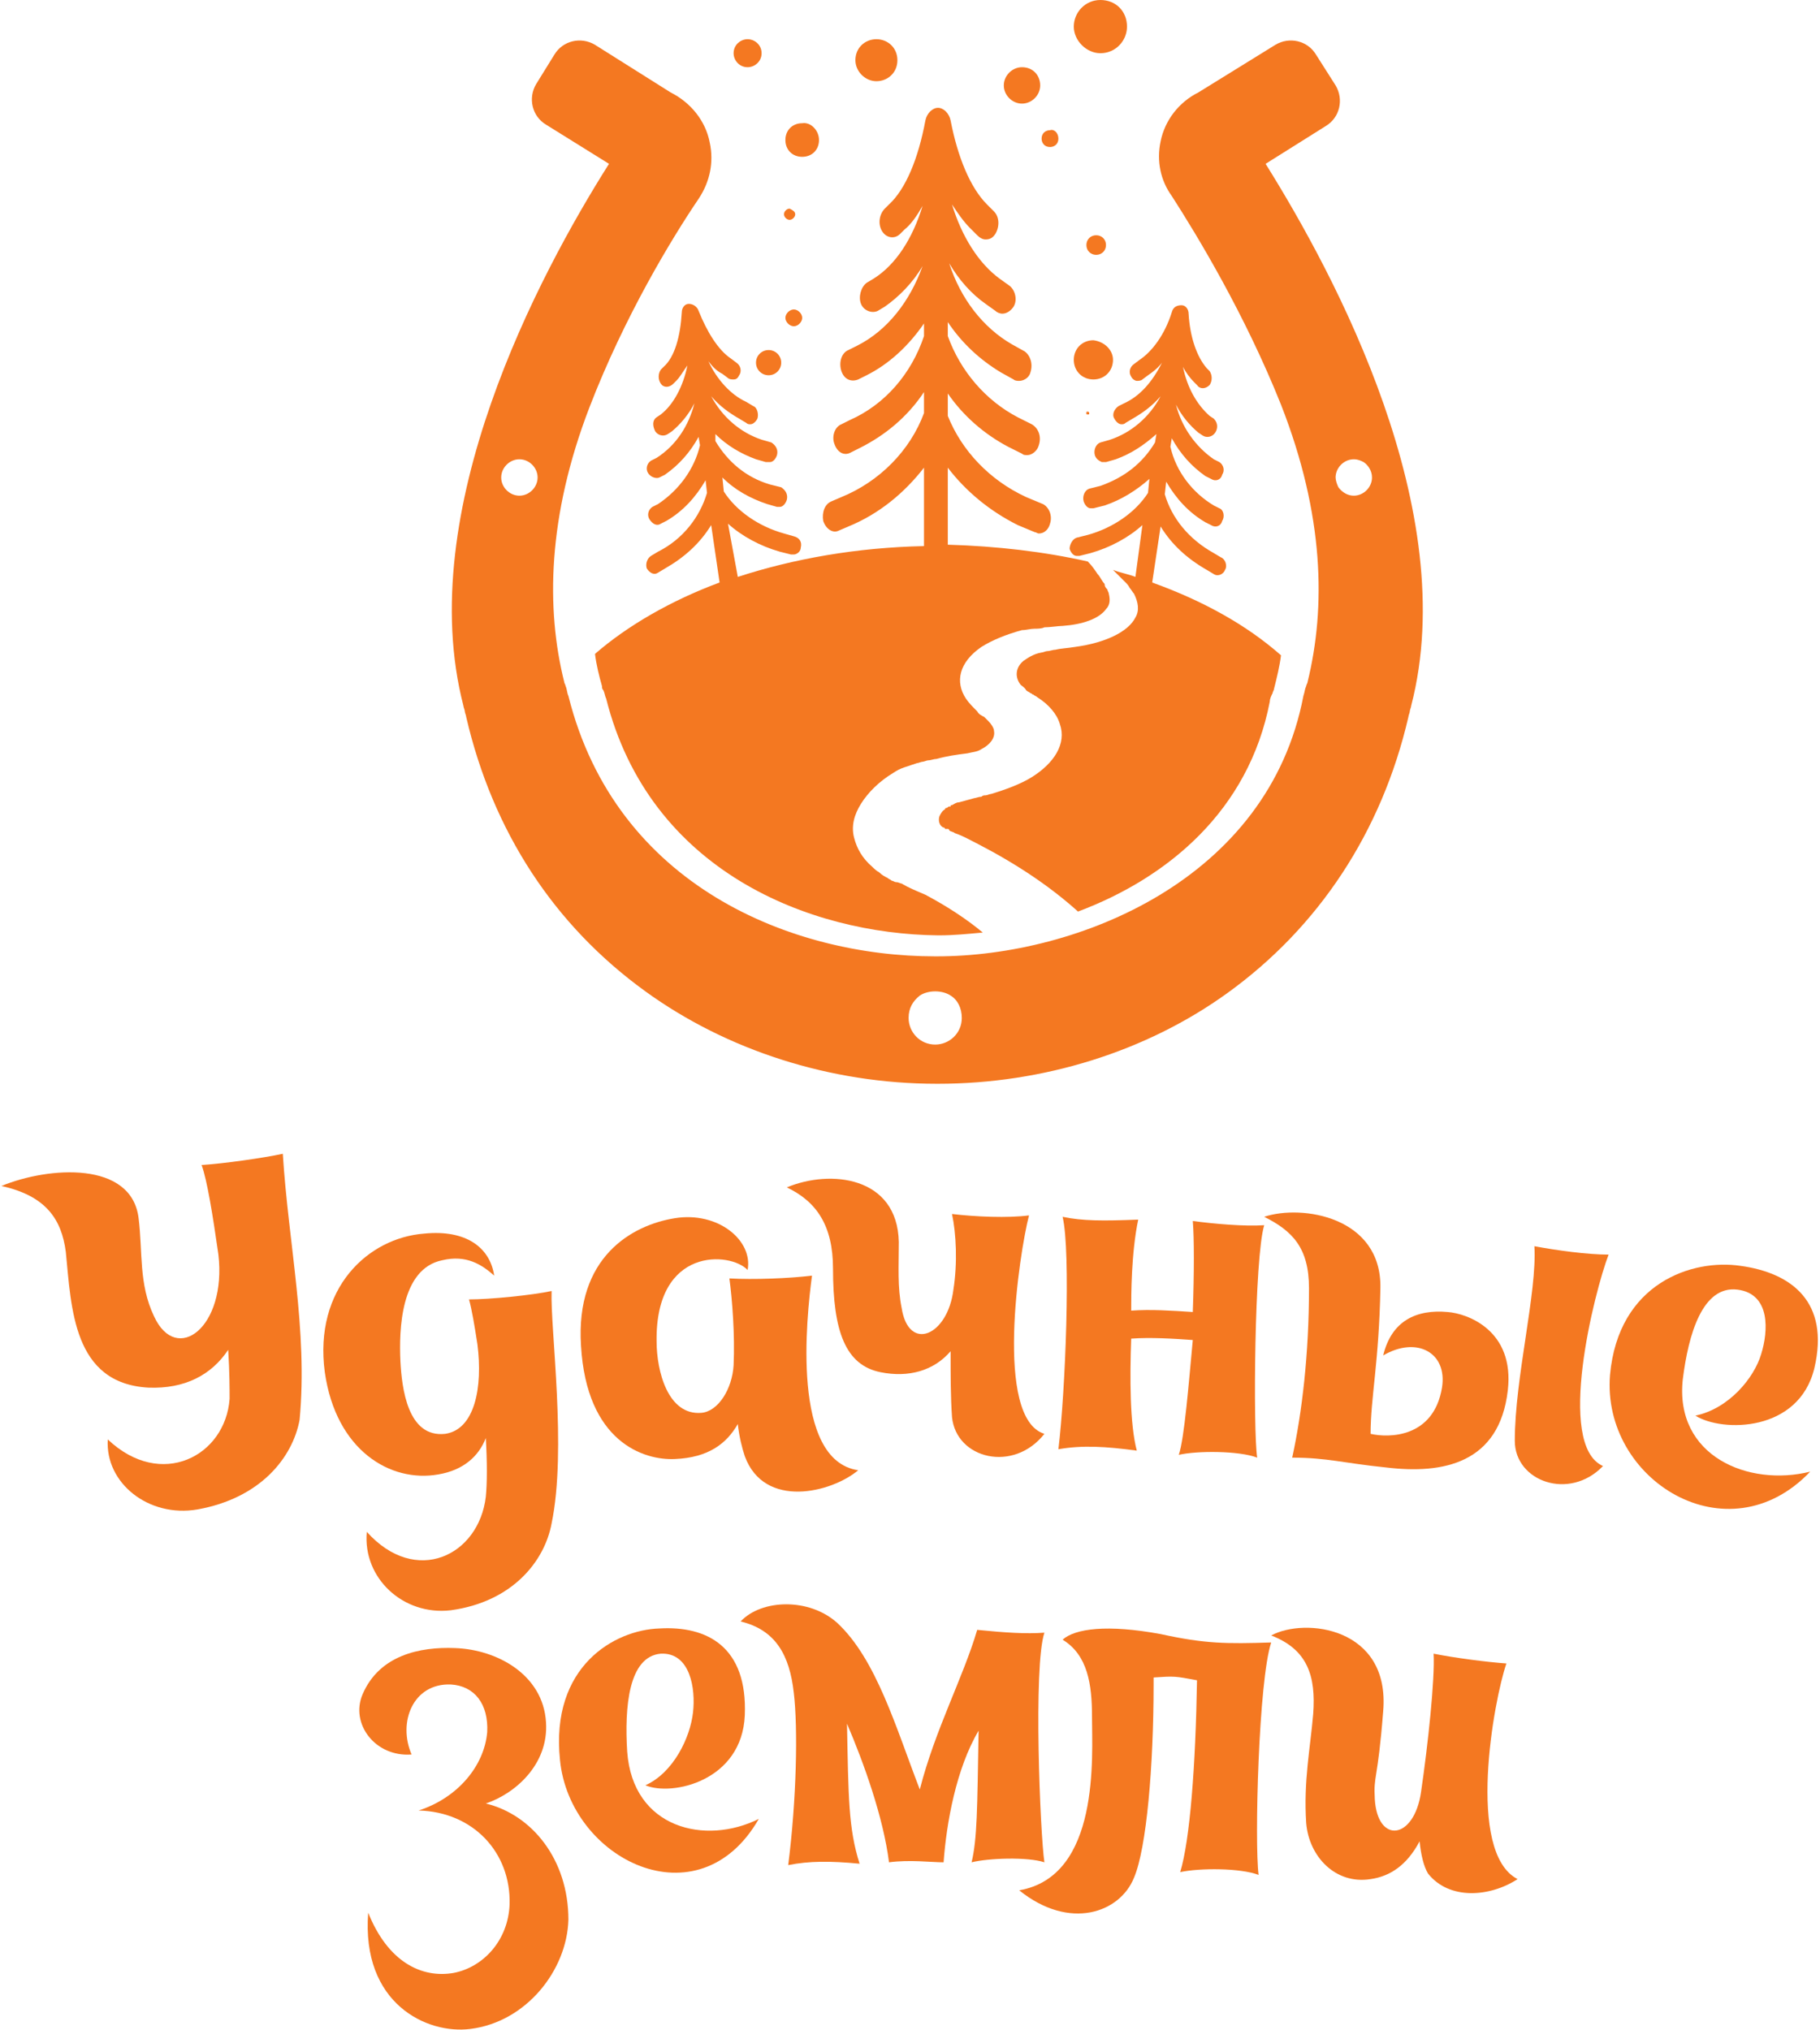
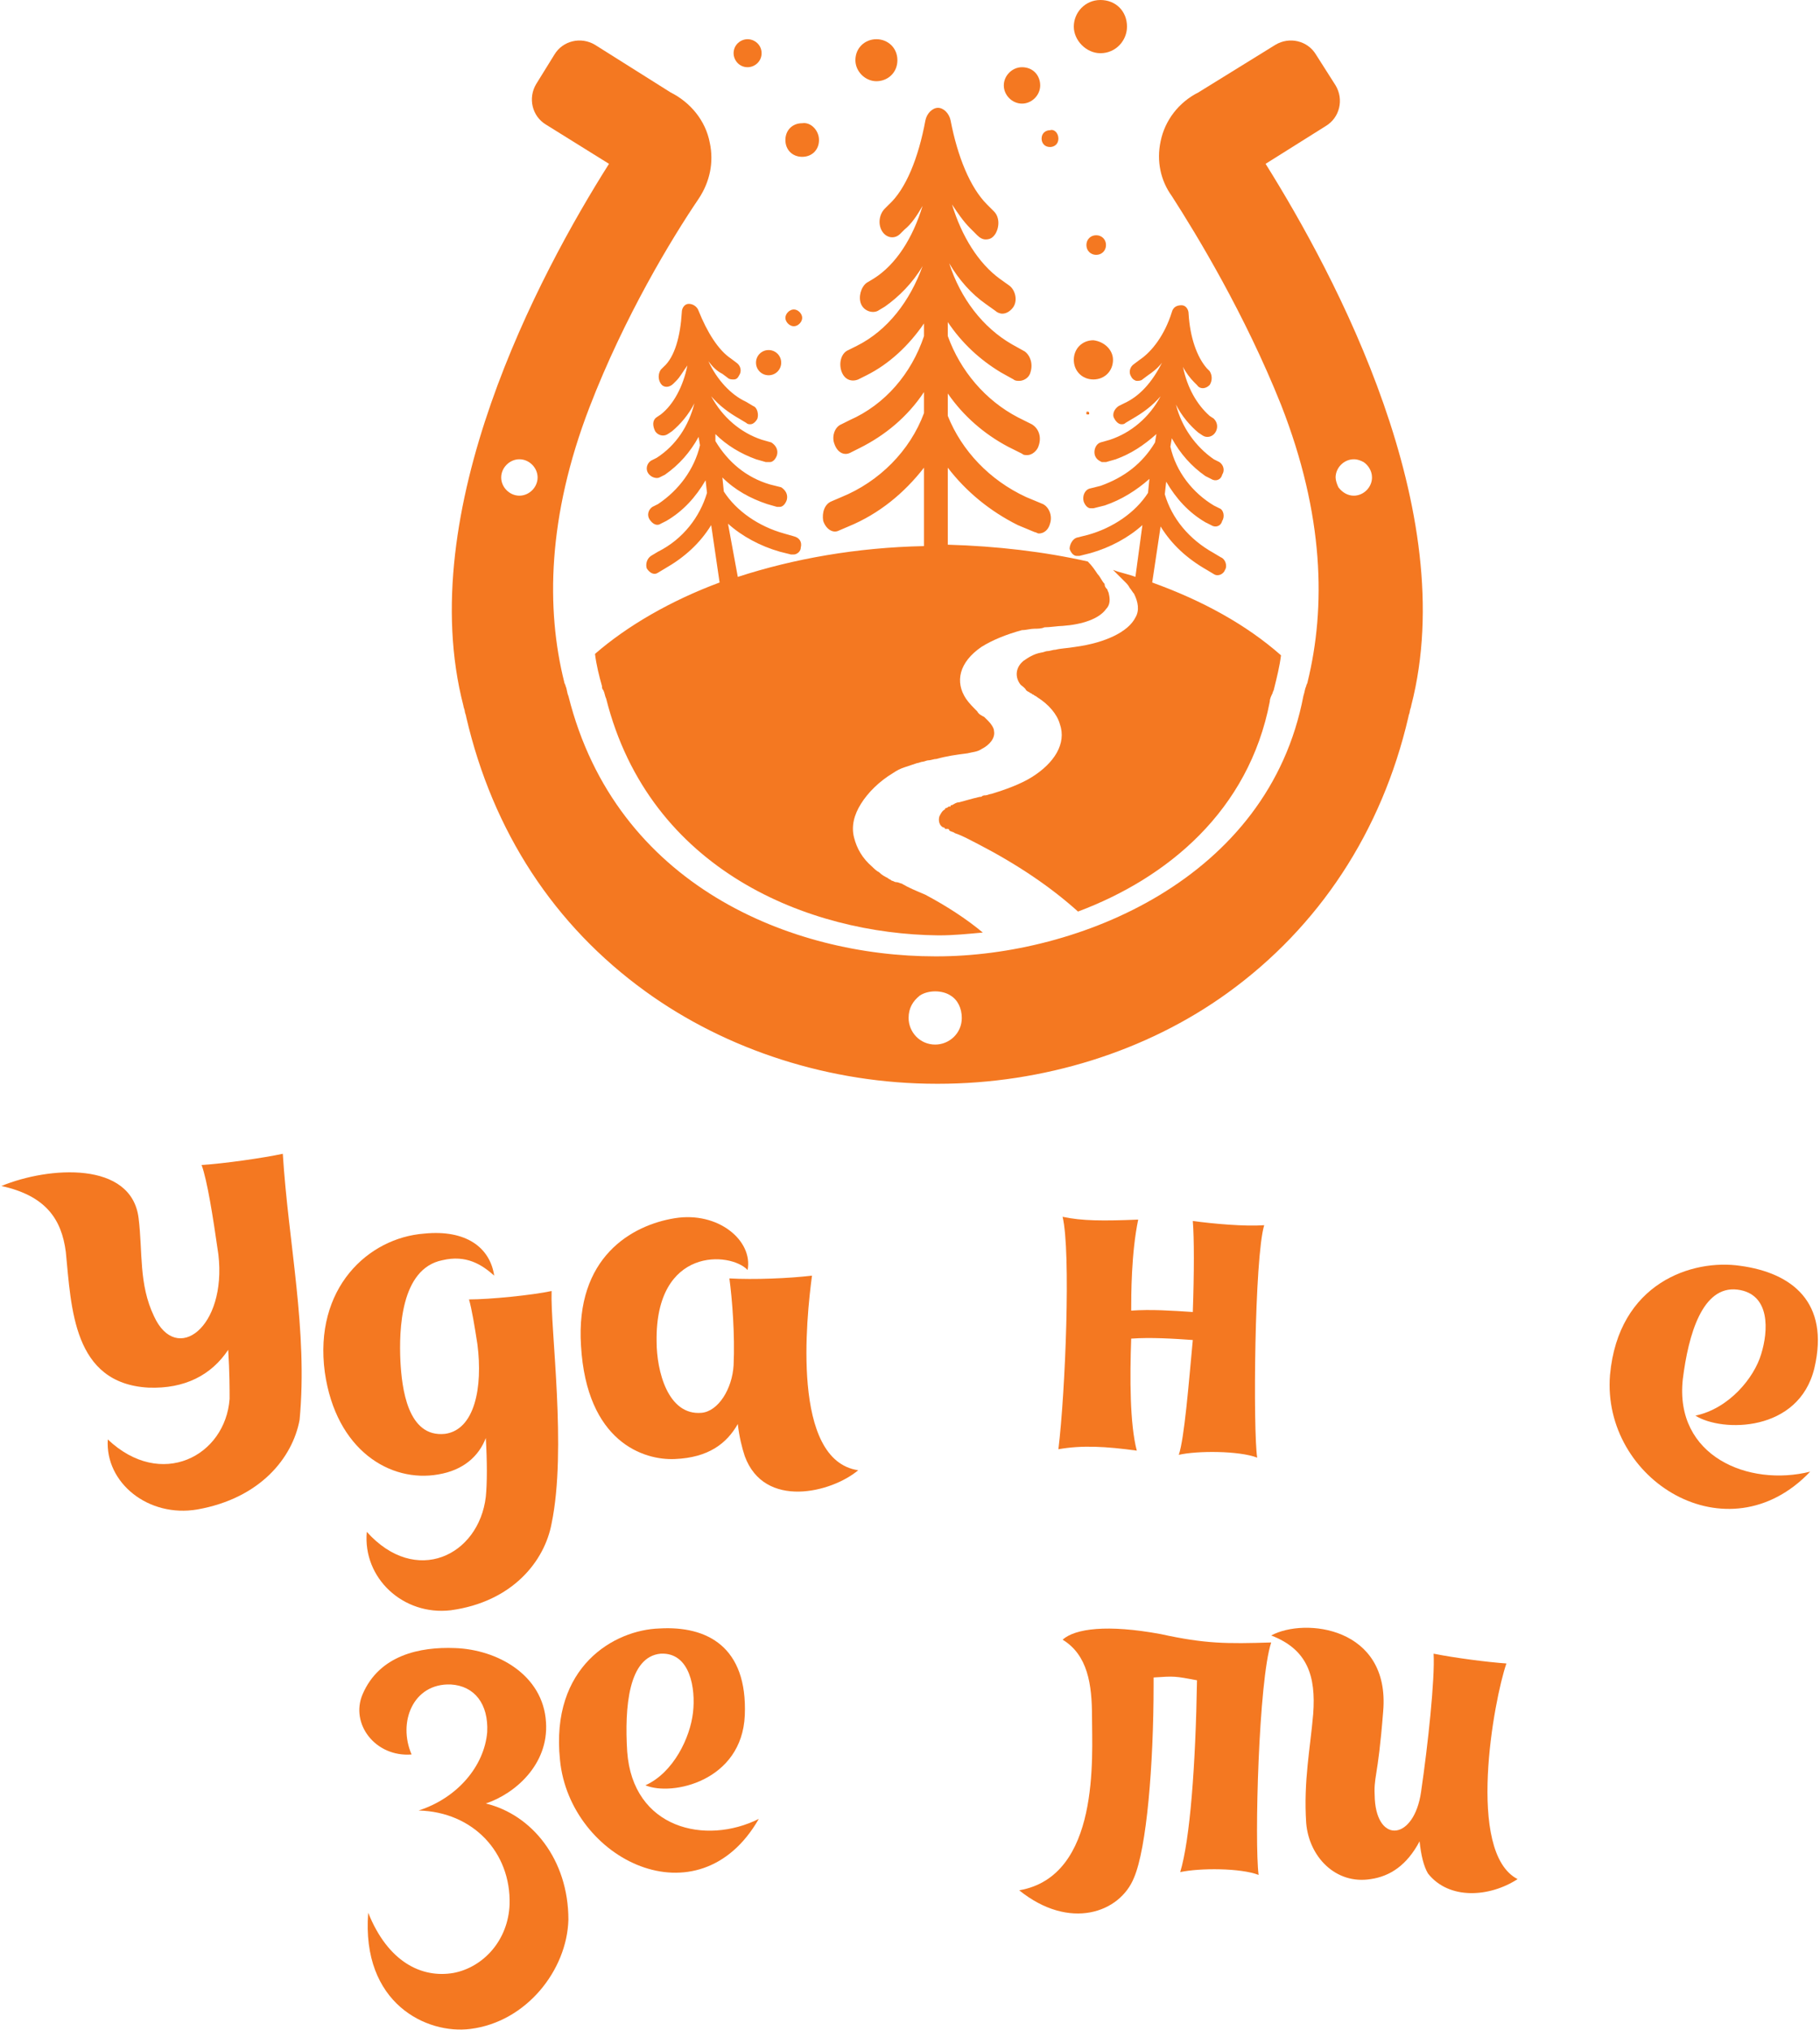
<svg xmlns="http://www.w3.org/2000/svg" version="1.1" id="Слой_1" x="0px" y="0px" width="130px" height="145px" viewBox="0 0 130 145" style="enable-background:new 0 0 130 145;" xml:space="preserve">
  <style type="text/css">
	.st0{fill:#F47821;}
</style>
  <g>
    <path class="st0" d="M66,77.4c0.5,0,1,0,1.4,0h0.1c0.2,0,0.5,0,0.7,0c-0.2,0-0.4,0-0.6,0C67.1,77.4,66.6,77.4,66,77.4" />
    <path class="st0" d="M90.4,11.7L94.7,9c1-0.6,1.3-1.9,0.7-2.9L94,3.9c-0.6-1-1.9-1.3-2.9-0.7l-5.5,3.4c-1.4,0.7-2.4,2-2.7,3.5   c-0.3,1.4,0,2.8,0.8,3.9c1.8,2.8,5.2,8.4,7.8,14.9c3.1,7.9,3.2,14.5,1.9,19.8c0,0.1-0.1,0.2-0.1,0.3c-0.1,0.2-0.1,0.4-0.2,0.7   C90.6,62.8,77,68.3,66.9,68.3c0,0,0,0-0.1,0c-10.2,0-22.8-5-26.2-18.6c-0.1-0.2-0.1-0.5-0.2-0.7c0-0.1-0.1-0.2-0.1-0.3   c-1.3-5.2-1.2-11.8,1.8-19.6c2.5-6.5,5.9-12.1,7.8-14.9c0.8-1.2,1.1-2.6,0.8-4c-0.3-1.6-1.4-2.9-2.8-3.6l-5.4-3.4   c-1-0.6-2.3-0.3-2.9,0.7L38.3,6C37.7,7,38,8.3,39,8.9l4.5,2.8c-5,7.9-14,24.8-10.4,38.7c0,0.1,0.1,0.3,0.1,0.4   c0,0.1,0.1,0.3,0.1,0.4c1.9,8.2,6.3,14.9,12.8,19.6c5.8,4.2,13.2,6.6,20.8,6.6H67c7.5,0,14.9-2.3,20.7-6.5   c6.5-4.7,11-11.5,12.9-19.7c0-0.1,0.1-0.3,0.1-0.4c0-0.1,0.1-0.3,0.1-0.4C104.4,36.5,95.4,19.7,90.4,11.7 M37.1,35.4   c-0.7,0-1.3-0.6-1.3-1.3s0.6-1.3,1.3-1.3s1.3,0.6,1.3,1.3C38.4,34.8,37.8,35.4,37.1,35.4 M66.8,74.6c-1.1,0-1.9-0.9-1.9-1.9   c0-0.7,0.3-1.2,0.8-1.6c0.3-0.2,0.7-0.3,1.1-0.3s0.8,0.1,1.1,0.3c0.5,0.3,0.8,0.9,0.8,1.6C68.7,73.8,67.8,74.6,66.8,74.6    M96.7,35.4c-0.4,0-0.8-0.2-1.1-0.6c-0.1-0.2-0.2-0.5-0.2-0.7c0-0.7,0.6-1.3,1.3-1.3c0.3,0,0.5,0.1,0.7,0.2   c0.3,0.2,0.6,0.6,0.6,1.1C98,34.8,97.4,35.4,96.7,35.4" />
    <path class="st0" d="M82.3,41.6l0.6-4c0.8,1.3,1.9,2.3,3.3,3.1l0.5,0.3c0.3,0.2,0.7,0,0.8-0.3c0.2-0.3,0-0.8-0.3-0.9l-0.5-0.3   c-1.8-1-3-2.5-3.5-4.2l0.1-0.9c0.7,1.2,1.6,2.2,2.8,2.9l0.4,0.2c0.3,0.2,0.7,0.1,0.8-0.3c0.2-0.3,0.1-0.8-0.2-0.9l-0.4-0.2   c-1.5-0.9-2.7-2.4-3.1-4.2l0.1-0.6c0.6,1.1,1.4,2,2.4,2.7l0.4,0.2c0.3,0.2,0.7,0.1,0.8-0.3c0.2-0.3,0.1-0.7-0.2-0.9l-0.4-0.2   c-1.3-0.9-2.3-2.3-2.7-3.9c0.4,0.8,1,1.5,1.6,2l0.3,0.2c0.3,0.2,0.7,0.1,0.9-0.2c0.2-0.3,0.2-0.7-0.1-1l-0.3-0.2   c-0.9-0.8-1.6-2-1.9-3.5c0.2,0.4,0.5,0.8,0.8,1.1l0.2,0.2c0.2,0.3,0.6,0.3,0.9,0c0.2-0.3,0.2-0.7,0-1l-0.2-0.2   c-0.7-0.8-1.2-2.2-1.3-3.9c0-0.3-0.2-0.6-0.5-0.6l0,0c-0.3,0-0.6,0.1-0.7,0.5c-0.5,1.6-1.4,2.8-2.3,3.4L81,26   c-0.3,0.2-0.4,0.6-0.2,0.9c0.1,0.2,0.3,0.3,0.4,0.3s0.3,0,0.4-0.1l0.4-0.3c0.3-0.2,0.7-0.5,1-0.9c-0.7,1.4-1.6,2.4-2.7,2.9L79.9,29   c-0.3,0.2-0.5,0.6-0.3,0.9c0.1,0.2,0.3,0.4,0.5,0.4c0.1,0,0.2,0,0.3-0.1l0.5-0.3c0.7-0.4,1.4-0.9,2-1.6c-0.8,1.5-2.1,2.6-3.6,3.1   l-0.7,0.2c-0.3,0.1-0.5,0.5-0.4,0.9c0.1,0.3,0.3,0.4,0.5,0.5c0.1,0,0.2,0,0.3,0l0.7-0.2c1.1-0.4,2-1,2.9-1.8l-0.1,0.6   c-0.9,1.5-2.2,2.5-3.9,3.1l-0.8,0.2c-0.3,0.1-0.5,0.5-0.4,0.9c0.1,0.3,0.3,0.5,0.5,0.5c0.1,0,0.2,0,0.2,0l0.8-0.2   c1.2-0.4,2.3-1.1,3.2-1.9l-0.1,1c-0.9,1.4-2.5,2.5-4.3,3l-0.8,0.2c-0.3,0.1-0.5,0.5-0.5,0.8c0.1,0.3,0.3,0.5,0.5,0.5   c0.1,0,0.1,0,0.2,0l0.8-0.2c1.4-0.4,2.7-1.1,3.7-2l-0.5,3.7c-0.5-0.2-1.1-0.3-1.6-0.5c0.1,0.1,0.2,0.2,0.2,0.2   c0.2,0.2,0.5,0.5,0.7,0.7c0.1,0.1,0.2,0.2,0.3,0.4c0.1,0.1,0.2,0.3,0.3,0.4c0.3,0.6,0.4,1.2,0.1,1.7c-0.5,1-2.1,1.8-4.3,2.1   c-0.6,0.1-1,0.1-1.4,0.2c-0.2,0-0.4,0.1-0.6,0.1c-0.1,0-0.3,0.1-0.4,0.1c-0.6,0.1-1,0.4-1.3,0.6c-0.6,0.5-0.6,1.2-0.2,1.7   c0.1,0.1,0.3,0.2,0.4,0.4c0.1,0.1,0.2,0.1,0.3,0.2c0.1,0,0.1,0.1,0.2,0.1c0.1,0.1,0.2,0.1,0.3,0.2c0.8,0.5,1.4,1.2,1.6,1.9   c0.5,1.4-0.4,2.8-2,3.8c-0.8,0.5-1.9,0.9-2.9,1.2c-0.1,0-0.3,0.1-0.4,0.1s-0.2,0-0.3,0.1c-0.2,0-0.4,0.1-0.5,0.1   c-0.4,0.1-0.7,0.2-1.1,0.3c-0.2,0-0.3,0.1-0.5,0.2c-0.1,0-0.1,0-0.1,0.1h-0.1c-0.1,0-0.1,0.1-0.2,0.1s-0.1,0.1-0.1,0.1   c-0.2,0.1-0.3,0.3-0.4,0.5c-0.1,0.3,0,0.7,0.3,0.8c0,0,0.1,0,0.1,0.1h0.1c0,0,0,0,0.1,0c0,0,0.1,0,0.1,0.1c0.1,0.1,0.3,0.1,0.4,0.2   c0.6,0.2,1.1,0.5,1.7,0.8c2.7,1.4,5.1,3,7.1,4.8c6.4-2.4,12.2-7.2,13.7-15c0-0.2,0.1-0.4,0.2-0.6c0-0.1,0.1-0.2,0.1-0.3   c0.2-0.8,0.4-1.6,0.5-2.4C89,44.6,85.9,42.9,82.3,41.6" />
    <path class="st0" d="M64.4,63.1c-0.1,0-0.2-0.1-0.4-0.1c-0.1,0-0.2-0.1-0.3-0.1c-0.1-0.1-0.2-0.1-0.3-0.2c-0.2-0.1-0.4-0.2-0.6-0.4   c-0.2-0.1-0.4-0.3-0.5-0.4c-0.7-0.6-1.1-1.3-1.3-2.1s0-1.6,0.5-2.4c0.5-0.8,1.3-1.6,2.3-2.2c0.3-0.2,0.5-0.3,0.8-0.4   c0.3-0.1,0.6-0.2,0.9-0.3c0.1,0,0.3-0.1,0.4-0.1s0.3-0.1,0.4-0.1c0.2,0,0.4-0.1,0.6-0.1c0.7-0.2,1.4-0.3,2.2-0.4   c0.4-0.1,0.7-0.1,1-0.3c0.6-0.3,1-0.8,0.9-1.3c0-0.2-0.2-0.5-0.4-0.7l-0.1-0.1c0,0,0,0-0.1-0.1l-0.1-0.1c-0.2-0.1-0.4-0.2-0.5-0.4   c-0.3-0.3-0.6-0.6-0.8-0.9c-0.8-1.2-0.5-2.6,1.1-3.7c0.8-0.5,1.8-0.9,2.9-1.2c0.3,0,0.6-0.1,0.9-0.1c0.2,0,0.5,0,0.7-0.1   c0.4,0,1-0.1,1.3-0.1c1.4-0.1,2.6-0.5,3.1-1.2c0.3-0.3,0.3-0.7,0.2-1.1c0-0.1-0.1-0.2-0.1-0.3c-0.1-0.1-0.2-0.2-0.2-0.4   c-0.2-0.2-0.3-0.5-0.5-0.7c-0.2-0.3-0.4-0.6-0.7-0.9c-3.1-0.7-6.5-1.1-10-1.2v-5.5c1.3,1.7,3,3.1,5,4.1l1.2,0.5   c0.1,0,0.2,0.1,0.3,0.1c0.4,0,0.7-0.3,0.8-0.7c0.2-0.6-0.1-1.2-0.5-1.4l-1.2-0.5c-2.6-1.2-4.6-3.3-5.6-5.8v-1.6   c1.1,1.6,2.6,2.9,4.3,3.8l1,0.5c0.1,0.1,0.2,0.1,0.4,0.1c0.3,0,0.7-0.3,0.8-0.7c0.2-0.6,0-1.2-0.5-1.5l-1-0.5   c-2.3-1.2-4.1-3.3-5-5.8v-1c1,1.5,2.3,2.7,3.8,3.6l0.9,0.5c0.1,0.1,0.3,0.1,0.4,0.1c0.3,0,0.7-0.2,0.8-0.6c0.2-0.6,0-1.2-0.4-1.5   l-0.9-0.5c-2.1-1.2-3.7-3.3-4.5-5.8c0.7,1.2,1.6,2.2,2.6,2.9l0.7,0.5c0.1,0.1,0.3,0.2,0.5,0.2c0.3,0,0.6-0.2,0.8-0.5   c0.3-0.5,0.1-1.2-0.3-1.5l-0.7-0.5c-1.5-1.1-2.7-3-3.4-5.3c0.4,0.6,0.8,1.2,1.3,1.7l0.5,0.5c0.2,0.2,0.4,0.3,0.6,0.3   c0.3,0,0.5-0.1,0.7-0.4c0.3-0.5,0.3-1.2-0.1-1.6l-0.5-0.5c-1.2-1.2-2.1-3.4-2.6-6c-0.1-0.5-0.5-0.9-0.9-0.9l0,0   c-0.4,0-0.8,0.4-0.9,0.9c-0.5,2.7-1.4,4.9-2.6,6l-0.3,0.3c-0.4,0.4-0.5,1.1-0.2,1.6c0.3,0.5,0.9,0.6,1.3,0.2l0.3-0.3   c0.5-0.4,0.9-1,1.3-1.7c-0.7,2.3-1.9,4.2-3.5,5.2l-0.5,0.3c-0.4,0.3-0.6,1-0.4,1.5c0.2,0.5,0.8,0.7,1.2,0.5l0.5-0.3   c1-0.7,2-1.7,2.7-2.9c-0.9,2.5-2.5,4.6-4.7,5.7L60.6,25c-0.5,0.2-0.7,0.9-0.5,1.5s0.7,0.8,1.2,0.6l0.6-0.3c1.6-0.8,3-2.1,4.1-3.7   V24c-0.9,2.7-2.8,4.9-5.3,6l-0.6,0.3c-0.5,0.2-0.7,0.9-0.5,1.4c0.2,0.6,0.7,0.9,1.2,0.6l0.6-0.3c1.8-0.9,3.4-2.2,4.6-4v1.5   c-1,2.7-3.2,4.9-5.9,6l-0.7,0.3c-0.5,0.2-0.7,0.8-0.6,1.4c0.2,0.6,0.7,0.9,1.1,0.7l0.7-0.3c2.2-0.9,4-2.4,5.4-4.2V39   c-4.8,0.1-9.3,0.9-13.3,2.2L52,37.4c1,0.9,2.3,1.6,3.7,2l0.8,0.2c0.1,0,0.2,0,0.2,0c0.2,0,0.5-0.2,0.5-0.5c0.1-0.4-0.1-0.7-0.5-0.8   L56,38.1c-1.8-0.5-3.4-1.6-4.3-3l-0.1-1c0.9,0.9,2,1.5,3.2,1.9l0.7,0.2c0.1,0,0.2,0,0.2,0c0.2,0,0.4-0.2,0.5-0.5   c0.1-0.4-0.1-0.7-0.4-0.9L55,34.6c-1.7-0.5-3-1.6-3.9-3.1l0-0.5c0.8,0.8,1.8,1.4,2.9,1.8l0.7,0.2c0.1,0,0.2,0,0.3,0   c0.2,0,0.4-0.2,0.5-0.5c0.1-0.4-0.1-0.7-0.4-0.9l-0.7-0.2c-1.5-0.5-2.8-1.6-3.6-3.1c0.6,0.7,1.3,1.2,2,1.6l0.5,0.3   c0.1,0.1,0.2,0.1,0.3,0.1c0.2,0,0.4-0.2,0.5-0.4c0.1-0.3,0-0.8-0.3-0.9l-0.5-0.3c-1.1-0.5-2.1-1.6-2.7-2.9c0.3,0.4,0.6,0.7,1,0.9   L52,27c0.1,0.1,0.3,0.1,0.4,0.1c0.2,0,0.3-0.1,0.4-0.3c0.2-0.3,0.1-0.7-0.2-0.9l-0.4-0.3c-0.9-0.6-1.7-1.9-2.3-3.4   c-0.1-0.3-0.4-0.5-0.7-0.5l0,0c-0.3,0-0.5,0.3-0.5,0.6c-0.1,1.7-0.5,3.2-1.3,3.9l-0.2,0.2c-0.2,0.3-0.2,0.7,0,1s0.6,0.3,0.9,0   l0.2-0.2c0.3-0.3,0.5-0.7,0.8-1.1c-0.3,1.5-1,2.8-1.9,3.5l-0.3,0.2c-0.3,0.2-0.3,0.6-0.1,1c0.2,0.3,0.6,0.4,0.9,0.2l0.3-0.2   c0.6-0.5,1.2-1.2,1.6-2c-0.4,1.6-1.3,3-2.7,3.9l-0.4,0.2c-0.3,0.2-0.4,0.6-0.2,0.9c0.2,0.3,0.6,0.4,0.8,0.3l0.4-0.2   c1-0.7,1.8-1.6,2.4-2.7l0.1,0.6c-0.4,1.7-1.5,3.2-3,4.2l-0.4,0.2c-0.3,0.2-0.4,0.6-0.2,0.9c0.2,0.3,0.5,0.5,0.8,0.3l0.4-0.2   c1.2-0.7,2.1-1.7,2.8-2.9l0.1,0.9c-0.5,1.7-1.7,3.3-3.5,4.2l-0.5,0.3c-0.3,0.2-0.4,0.6-0.3,0.9c0.2,0.3,0.5,0.5,0.8,0.3l0.5-0.3   c1.4-0.8,2.5-1.8,3.3-3.1l0.6,4.1c-3.5,1.3-6.6,3.1-8.9,5.1c0.1,0.8,0.3,1.6,0.5,2.3c0,0.1,0,0.2,0.1,0.3c0.1,0.2,0.1,0.4,0.2,0.6   C46.4,62.2,57.8,66.7,67,66.8c0,0,0,0,0.1,0c1,0,2-0.1,3.1-0.2c-1.2-1-2.6-1.9-4.1-2.7C65.4,63.6,64.9,63.4,64.4,63.1" />
    <path class="st0" d="M21.4,101.4c-0.5,2.7-2.8,5.6-7.3,6.4c-3.5,0.6-6.6-1.9-6.4-5c3.8,3.6,8.4,1.2,8.7-2.9c0-0.7,0-1.9-0.1-3.5   c-1.2,1.8-3.1,2.8-5.7,2.7c-5.4-0.3-5.5-5.7-5.9-9.7c-0.3-2.3-1.4-4-4.6-4.7c3.4-1.4,9.3-1.8,9.8,2.3c0.3,2.4,0,4.7,1.1,7   c1.6,3.5,5.2,0.8,4.6-4.4l0,0c-0.4-2.8-0.8-5.3-1.2-6.4c1.6-0.1,4.4-0.5,5.8-0.8C20.6,88.8,22,95,21.4,101.4" />
    <path class="st0" d="M39.4,108.8c-0.5,2.7-2.8,5.6-7.2,6.2c-3.4,0.4-6.3-2.3-6-5.6c3.5,3.9,8,1.7,8.5-2.5c0.1-1,0.1-2.5,0-4.2   c-0.5,1.3-1.6,2.3-3.4,2.6c-3.4,0.6-7.3-1.7-8.1-7.3c-0.8-6,3.1-9.6,7.1-9.9c3-0.3,4.7,1,5,3c-0.9-0.8-2-1.5-3.7-1.1   c-3,0.6-3.1,5-3,7.2c0.1,1.9,0.5,5.5,3.2,5.2c2.1-0.3,2.7-3.3,2.3-6.4c-0.2-1.3-0.4-2.5-0.6-3.2c1.5,0,4.5-0.3,5.9-0.6   C39.3,94.9,40.5,103.5,39.4,108.8 M34.2,96L34.2,96L34.2,96z" />
    <path class="st0" d="M61.3,105c-1.9,1.6-6.7,2.8-8.1-1c-0.2-0.6-0.4-1.4-0.5-2.3c-0.8,1.4-2.1,2.4-4.5,2.5   c-2.2,0.1-6.3-1.2-6.7-8.1c-0.4-6.3,3.6-8.6,6.7-9.1c3.1-0.5,5.6,1.6,5.2,3.7c-1.2-1.3-6.6-1.7-6.5,5.1c0,2.1,0.8,5.3,3.2,5.1   c1.2-0.1,2.2-1.7,2.3-3.4c0.1-2.2-0.1-4.7-0.3-6.2c1.7,0.1,4.3,0,5.9-0.2C57.6,94.1,56.5,104.3,61.3,105" />
-     <path class="st0" d="M74.6,102.4c-2.2,2.8-6.3,1.8-6.6-1.2c-0.1-1.4-0.1-3-0.1-4.7c-1.2,1.4-3,1.9-5,1.5c-2.5-0.5-3.4-2.9-3.4-7.4   c0-3.1-1.2-4.8-3.3-5.8c3.1-1.3,7.9-0.8,8,3.9c0,1.8-0.1,3.2,0.2,4.7c0.5,3.2,3.3,2,3.7-1.3c0.3-1.9,0.2-4-0.1-5.4   c1.7,0.2,4,0.3,5.5,0.1C72.8,89.5,71,101.3,74.6,102.4" />
    <path class="st0" d="M89.8,104.1c-1.3-0.5-4.3-0.5-5.6-0.2c0.4-1.2,0.7-5,1-8.2c-1.4-0.1-3-0.2-4.4-0.1c-0.1,2.8-0.1,6.1,0.4,8   c-2.2-0.3-3.9-0.4-5.6-0.1c0.5-4.1,0.9-14.1,0.3-16.6c1.4,0.3,2.9,0.3,5.4,0.2c-0.5,2.4-0.5,5.4-0.5,6.5c1.4-0.1,2.9,0,4.4,0.1   c0.1-2.8,0.1-5.3,0-6.5c1.5,0.2,3.7,0.4,5.1,0.3C89.6,89.8,89.5,102.2,89.8,104.1" />
-     <path class="st0" d="M107.7,99.3c-0.6,5.2-4.6,6-8.7,5.5c-3-0.3-4.2-0.7-6.7-0.7c0.7-3.2,1.2-7.4,1.2-12.1c0-2.9-1.2-4.1-3.2-5.1   c2.7-0.9,8.4,0,8.3,5.1c-0.1,5.3-0.7,7.8-0.7,10.4c1.3,0.3,4.5,0.3,5.1-3.3c0.4-2.5-1.8-3.7-4.2-2.3c0.6-2.5,2.4-3.3,4.6-3.1   C104.8,93.8,108.2,95,107.7,99.3 M108.2,102.9c0,2.9,3.9,4.3,6.3,1.8c-3.4-1.5-0.6-12.5,0.4-15.1c-1.5,0-3.7-0.3-5.3-0.6   C109.8,92.3,108.2,98.4,108.2,102.9" />
    <path class="st0" d="M125.8,96.7c0.5-1.6,0.7-4.3-1.7-4.6c-2.5-0.3-3.5,3.2-3.9,6.4c-0.6,5.5,4.7,7.7,9.1,6.6   c-5.9,6.2-14.9,0.6-14.3-6.9c0.6-6.6,5.9-8.3,9.3-7.8c3.7,0.5,6.4,2.6,5.3,7.3c-1.1,4.6-6.6,4.6-8.5,3.4   C123.5,100.6,125.3,98.4,125.8,96.7" />
    <path class="st0" d="M40.6,137.1c-0.1,3.6-3,7.3-7,7.8c-3.1,0.4-7.8-1.8-7.3-8.3c1.4,3.5,3.8,4.7,6.1,4.3c2.1-0.4,3.9-2.3,4-4.9   c0.1-3.7-2.6-6.6-6.5-6.7c2.8-0.9,4.7-3.2,4.9-5.6c0.1-2-0.9-3.3-2.6-3.4c-2.7-0.1-3.8,2.7-2.8,5c-2.6,0.2-4.4-2.2-3.5-4.3   c1.2-2.8,4.1-3.4,6.6-3.3c3,0.1,6.3,1.9,6.5,5.3c0.2,3-2.2,5.1-4.3,5.8C38,129.6,40.6,132.8,40.6,137.1" />
    <path class="st0" d="M49.5,122.3c0.2-1.7-0.2-4.3-2.3-4.2c-2.3,0.2-2.6,3.8-2.4,7c0.4,5.5,5.6,6.7,9.4,4.8   c-4.3,7.5-13.5,2.9-14.2-4.2c-0.7-6.7,3.9-9.3,7.1-9.4c3.4-0.2,6.3,1.3,6.1,6.2c-0.2,4.7-5.2,5.8-7.1,5   C48.1,126.6,49.3,124.1,49.5,122.3" />
-     <path class="st0" d="M74.6,133c-1.2-0.4-4-0.3-5.2,0c0.4-1.7,0.4-3.7,0.5-9.4c-1.6,2.7-2.3,6.6-2.5,9.4c-0.9,0-2.4-0.2-3.9,0   c-0.4-3.2-1.8-7.1-3-9.9c0.1,5.2,0.1,7.5,0.9,10c-2.1-0.2-3.6-0.2-5.1,0.1c0.6-4.7,0.7-9.8,0.4-12.3c-0.3-2.7-1.3-4.5-3.8-5.1   c1.5-1.6,4.9-1.7,6.9,0.1c2.8,2.6,4.2,7.5,5.9,11.9c1.1-4.3,3.1-8,4.1-11.4c2,0.2,3.5,0.3,4.8,0.2C73.8,119,74.3,131,74.6,133" />
    <path class="st0" d="M89.9,133.9c-1.3-0.5-4.2-0.5-5.6-0.2c0.7-2.3,1.1-7.6,1.2-13.7c-1.6-0.3-1.6-0.3-3.1-0.2c0,0.2,0,0.3,0,0.5   c0,5.8-0.5,11.7-1.4,13.8c-1,2.5-4.6,3.8-8.2,0.9c5.8-1,5.2-9.6,5.2-12.4c0-2.3-0.3-4.4-2.1-5.5c0.9-0.8,3.2-1.1,7-0.4   c3.2,0.7,4.7,0.7,7.9,0.6C89.9,120,89.6,131.6,89.9,133.9" />
    <path class="st0" d="M108.4,134.2c-2,1.3-4.9,1.5-6.4-0.4c-0.3-0.5-0.5-1.3-0.6-2.3c-0.9,1.7-2.1,2.5-3.5,2.7   c-2.5,0.4-4.4-1.6-4.6-4c-0.2-3,0.3-5.4,0.5-7.8c0.2-2.7-0.4-4.6-3-5.6c2.4-1.3,8.5-0.6,8,5.4c-0.4,5.1-0.7,4.5-0.6,6.3   c0.2,3.2,2.8,2.9,3.3-0.5c0.5-3.4,1-8.1,0.9-9.9c1.5,0.3,3.8,0.6,5.2,0.7C106.7,121.4,104.7,132.3,108.4,134.2" />
    <path class="st0" d="M58.5,10c0,0.7-0.5,1.2-1.2,1.2s-1.2-0.5-1.2-1.2s0.5-1.2,1.2-1.2C57.9,8.7,58.5,9.3,58.5,10" />
-     <path class="st0" d="M56.8,15.3c0,0.2-0.2,0.4-0.4,0.4S56,15.5,56,15.3s0.2-0.4,0.4-0.4C56.6,15,56.8,15.1,56.8,15.3" />
    <path class="st0" d="M64.1,4.3c0,0.9-0.7,1.5-1.5,1.5s-1.5-0.7-1.5-1.5c0-0.9,0.7-1.5,1.5-1.5C63.4,2.8,64.1,3.4,64.1,4.3" />
    <path class="st0" d="M75.6,9.9c0,0.4-0.3,0.6-0.6,0.6c-0.4,0-0.6-0.3-0.6-0.6c0-0.4,0.3-0.6,0.6-0.6C75.3,9.2,75.6,9.5,75.6,9.9" />
    <path class="st0" d="M79,17.5c0,0.4-0.3,0.7-0.7,0.7c-0.4,0-0.7-0.3-0.7-0.7c0-0.4,0.3-0.7,0.7-0.7S79,17.1,79,17.5" />
    <path class="st0" d="M80.5,1.9c0,1-0.8,1.9-1.9,1.9c-1,0-1.9-0.9-1.9-1.9S77.5,0,78.6,0S80.5,0.8,80.5,1.9" />
    <path class="st0" d="M54.4,3.8c0,0.6-0.5,1-1,1c-0.6,0-1-0.5-1-1c0-0.6,0.5-1,1-1C53.9,2.8,54.4,3.2,54.4,3.8" />
    <path class="st0" d="M74.3,6.1c0,0.7-0.6,1.3-1.3,1.3c-0.7,0-1.3-0.6-1.3-1.3s0.6-1.3,1.3-1.3C73.8,4.8,74.3,5.4,74.3,6.1" />
    <path class="st0" d="M55.8,25.9c0,0.5-0.4,0.9-0.9,0.9S54,26.4,54,25.9s0.4-0.9,0.9-0.9C55.4,25,55.8,25.4,55.8,25.9" />
    <path class="st0" d="M57.3,22.7c0,0.3-0.3,0.6-0.6,0.6s-0.6-0.3-0.6-0.6c0-0.3,0.3-0.6,0.6-0.6S57.3,22.4,57.3,22.7" />
    <path class="st0" d="M77.8,29.5c0,0.1,0,0.1-0.1,0.1s-0.1,0-0.1-0.1s0-0.1,0.1-0.1S77.8,29.5,77.8,29.5" />
    <path class="st0" d="M79.5,25.7c0,0.8-0.6,1.4-1.4,1.4s-1.4-0.6-1.4-1.4s0.6-1.4,1.4-1.4C78.9,24.4,79.5,25,79.5,25.7" />
  </g>
</svg>